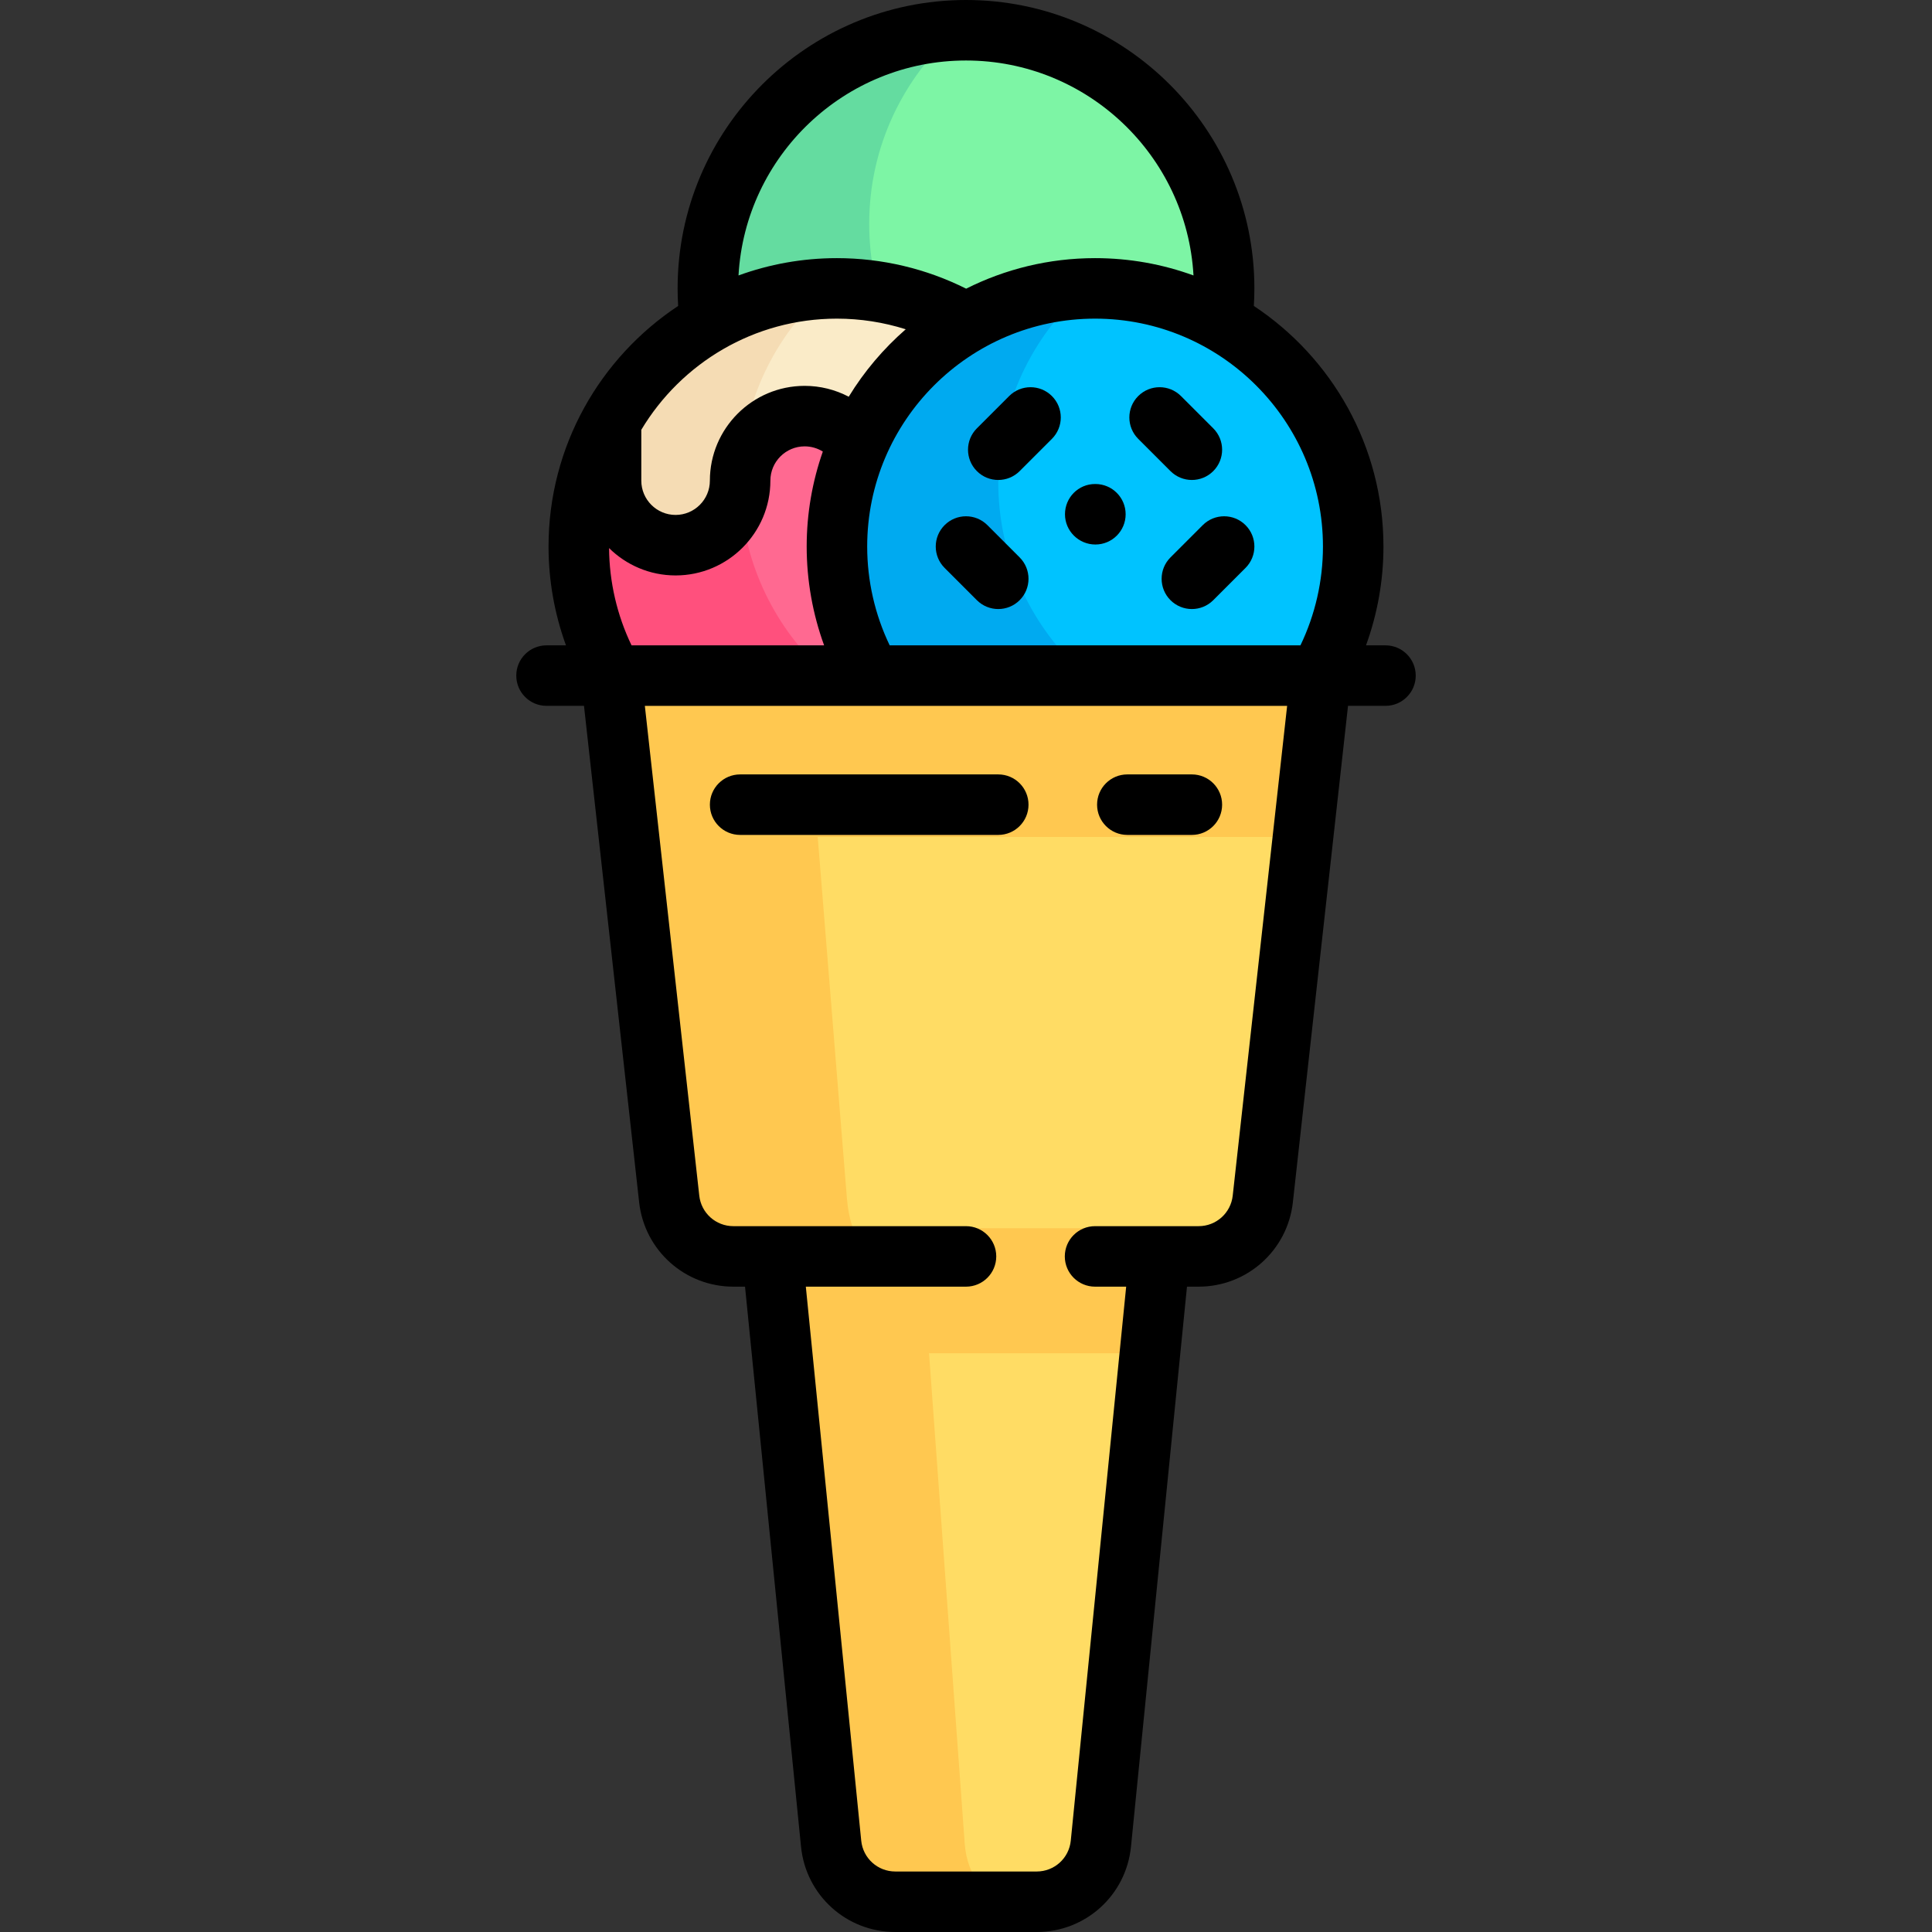
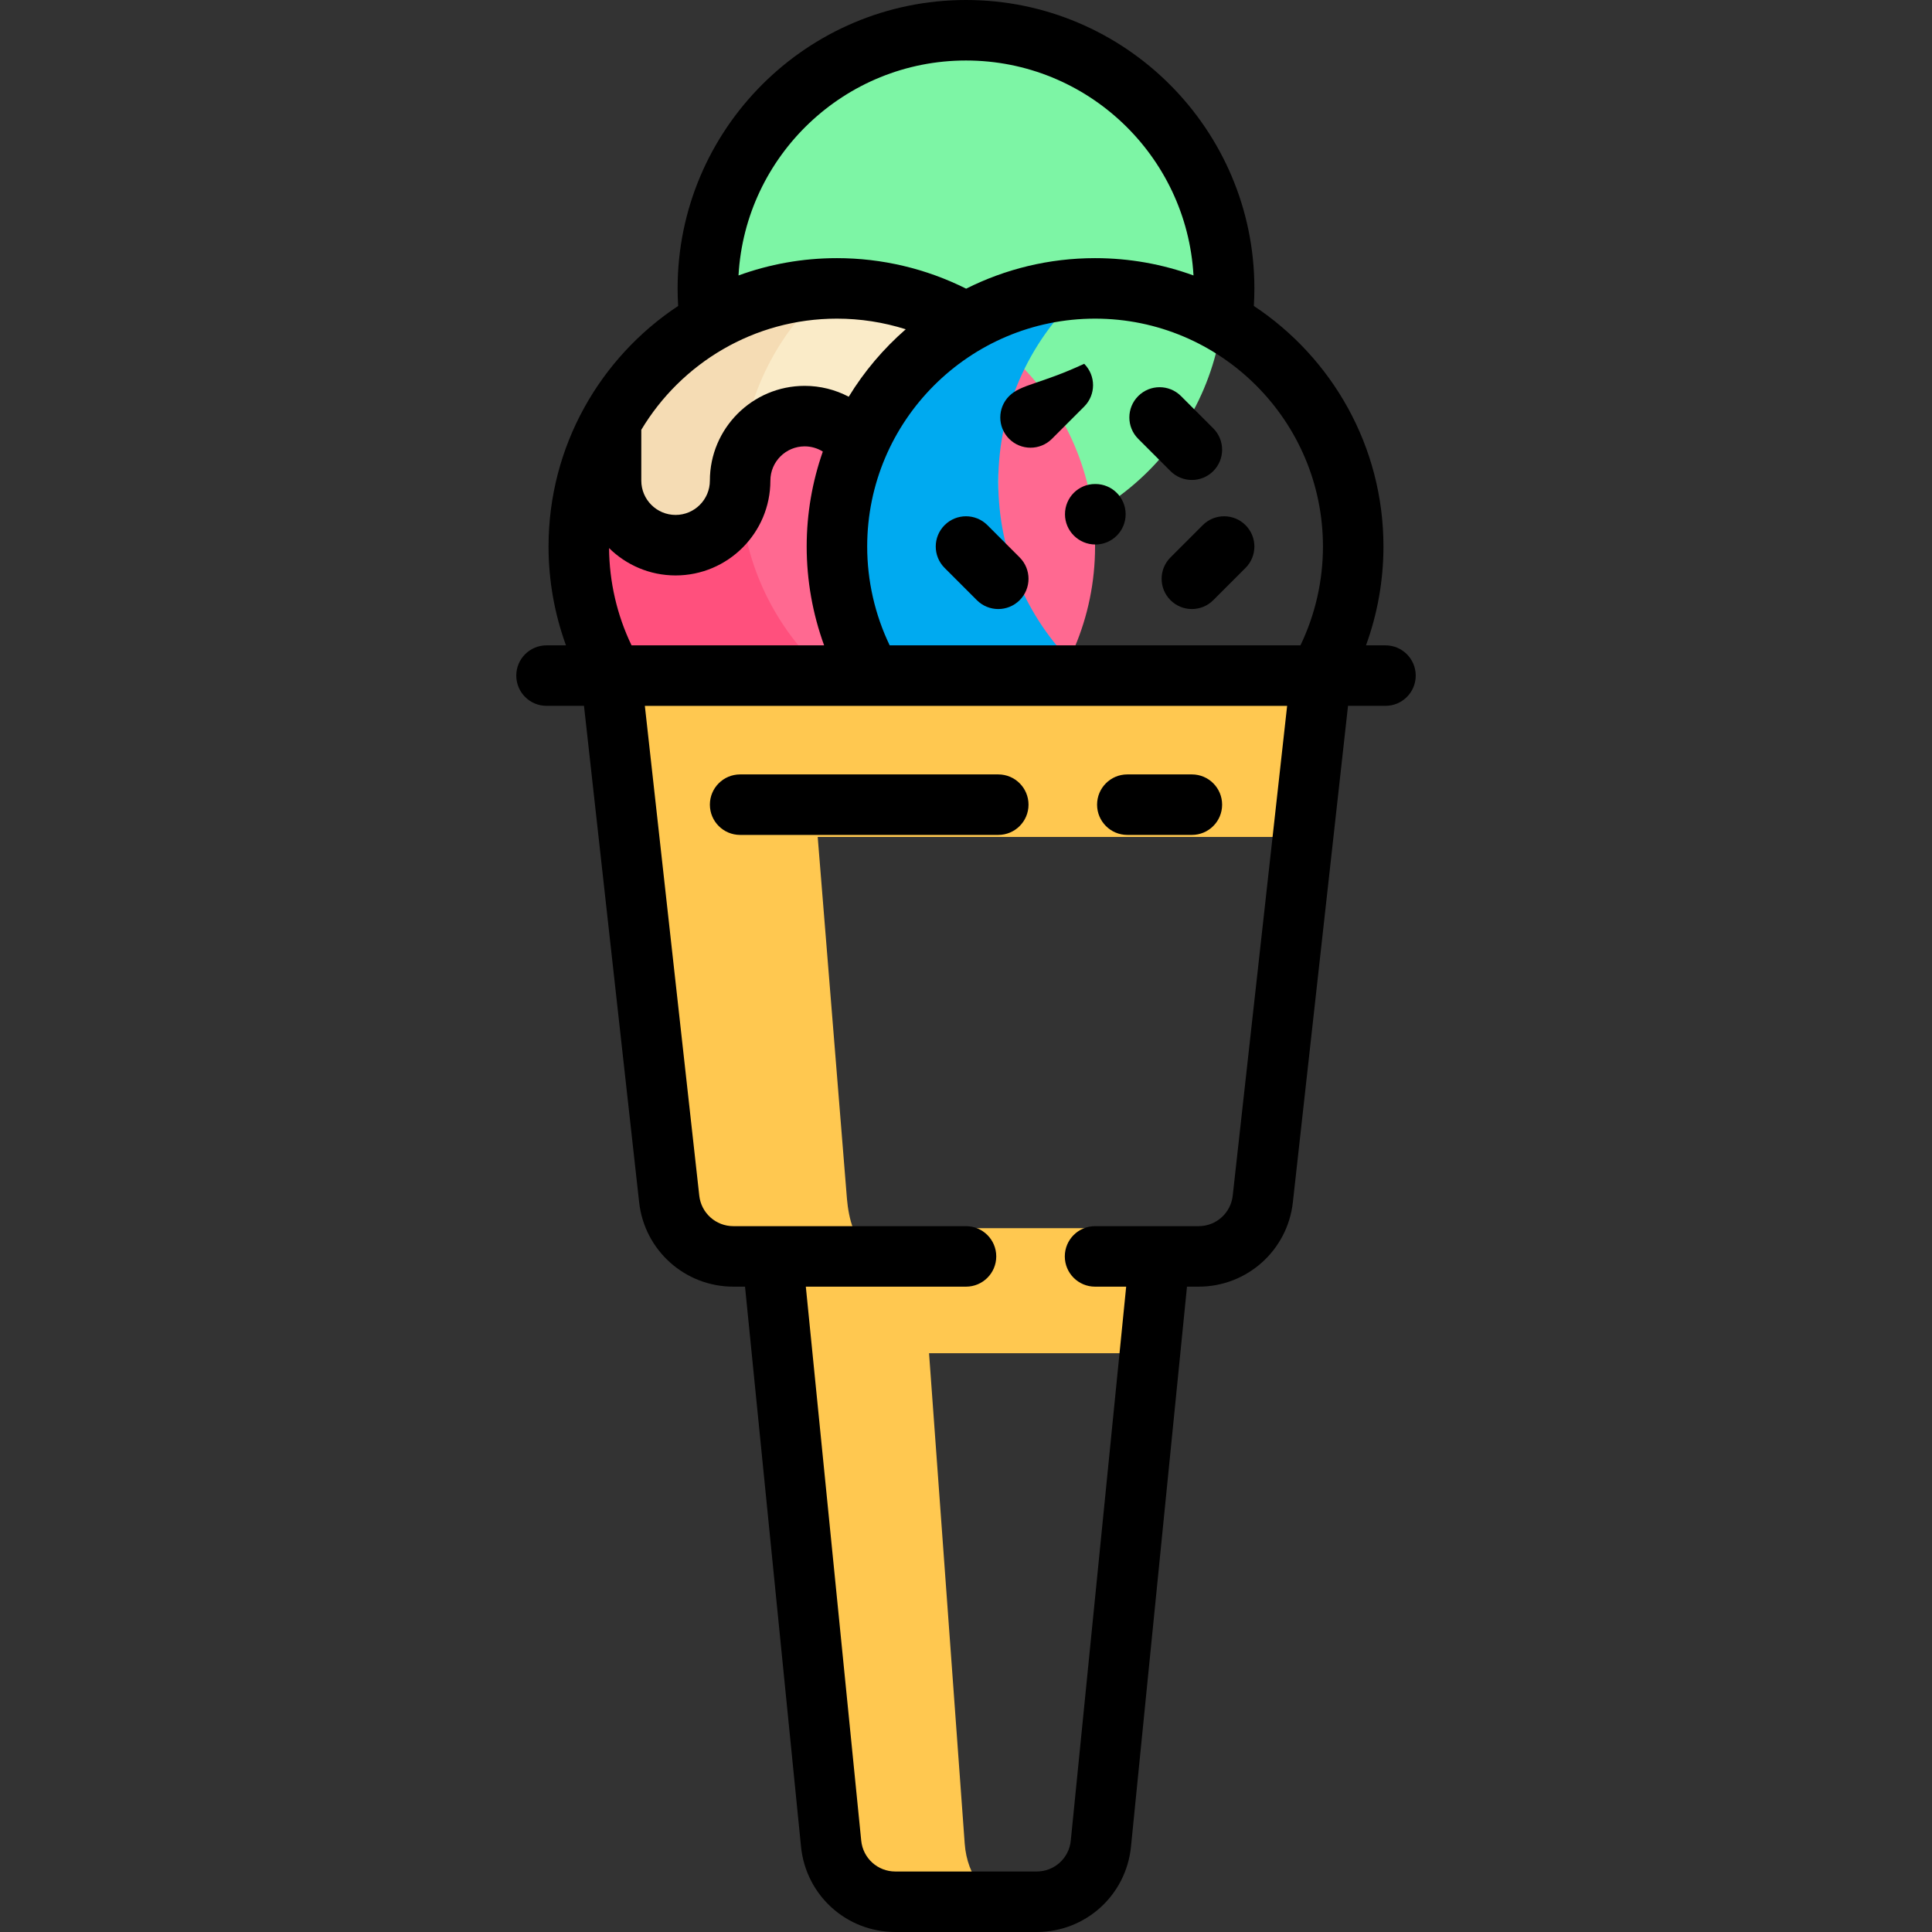
<svg xmlns="http://www.w3.org/2000/svg" height="800px" width="800px" version="1.1" id="Layer_1" viewBox="0 0 512 512" xml:space="preserve">
  <rect x="0" y="0" width="512" height="512" fill="#333333" stroke="none" />
  <circle style="fill:#7DF5A5;" cx="256" cy="76.426" r="68.409" />
-   <path style="fill:#64DCA0;" d="M298.756,127.733c-37.781,0-68.409-30.628-68.409-68.409c0-20.391,8.971-38.646,23.124-51.179  c-36.6,1.341-65.88,31.354-65.88,68.281c0,37.781,30.628,68.409,68.409,68.409c17.39,0,33.215-6.542,45.285-17.231  C300.439,127.636,299.61,127.733,298.756,127.733z" />
  <circle style="fill:#FF6991;" cx="221.795" cy="144.835" r="68.409" />
  <path style="fill:#FF507D;" d="M264.551,196.142c-37.781,0-68.409-30.628-68.409-68.409c0-20.391,8.971-38.646,23.124-51.179  c-36.6,1.341-65.88,31.354-65.88,68.281c0,37.781,30.628,68.409,68.409,68.409c17.39,0,33.215-6.542,45.285-17.231  C266.235,196.045,265.405,196.142,264.551,196.142z" />
  <path style="fill:#FAEBC8;" d="M221.795,76.426c-25.772,0-48.194,14.265-59.858,35.317v14.719c0,8.519,5.821,16.415,14.23,17.783  c10.715,1.743,19.974-6.481,19.974-16.868c0-9.445,7.658-17.102,17.102-17.102c9.502,0.198,17.102,7.958,17.102,17.463v17.098  h34.205V91.479C252.836,82.079,237.985,76.426,221.795,76.426z" />
  <path style="fill:#F5DCB4;" d="M176.168,144.244c10.715,1.743,19.974-6.481,19.974-16.868c0-0.145,0.04-0.28,0.043-0.424  c0.228-20.046,9.091-37.978,23.03-50.348c-24.668,0.928-46.011,14.802-57.278,35.139v14.719  C161.937,134.98,167.759,142.876,176.168,144.244z" />
-   <circle style="fill:#00C3FF;" cx="290.205" cy="144.835" r="68.409" />
  <path style="fill:#00AAF0;" d="M332.96,196.142c-37.781,0-68.409-30.628-68.409-68.409c0-20.391,8.971-38.646,23.124-51.179  c-36.6,1.341-65.88,31.354-65.88,68.281c0,37.781,30.628,68.409,68.409,68.409c17.39,0,33.215-6.542,45.285-17.231  C334.644,196.045,333.814,196.142,332.96,196.142z" />
-   <path style="fill:#FFDC64;" d="M161.937,179.04l15.411,138.707c0.962,8.661,8.284,15.214,16.998,15.214h10.347l15.562,155.622  c0.874,8.742,8.232,15.401,17.019,15.401h37.453c8.787,0,16.145-6.658,17.019-15.401l15.561-155.622h10.347  c8.714,0,16.036-6.552,16.998-15.214l15.411-138.707H161.937z" />
  <path style="fill:#FFC850;" d="M350.063,179.04H161.937l15.411,138.707c0.962,8.661,8.284,15.214,16.998,15.214h10.347  l15.562,155.622c0.874,8.742,8.232,15.401,17.019,15.401h30.76c-6.391,0-11.741-6.658-12.376-15.401l-9.453-129.969h58.537  l2.565-25.653h10.347c6.269,0,11.777-2.353,14.755-7.482H226.084c-0.843-2-1.434-5.302-1.63-7.731l-7.754-95.951h128.612  L350.063,179.04z" />
  <path d="M367.165,171.023h-5.16c3.04-8.349,4.625-17.218,4.625-26.188c0-26.603-13.67-50.063-34.347-63.755  c0.093-1.55,0.142-3.104,0.142-4.654C332.426,34.285,298.141,0,256,0s-76.426,34.285-76.426,76.426c0,1.55,0.049,3.104,0.142,4.654  c-20.677,13.693-34.347,37.153-34.347,63.755c0,8.955,1.58,17.836,4.619,26.188h-5.153c-4.427,0-8.017,3.589-8.017,8.017  s3.589,8.017,8.017,8.017h9.927l14.619,131.575c1.416,12.739,12.149,22.345,24.966,22.345h3.091l14.841,148.403  c1.289,12.895,12.034,22.62,24.994,22.62h37.454c12.96,0,23.705-9.725,24.995-22.62l14.841-148.403h3.091  c12.817,0,23.55-9.606,24.965-22.345l14.619-131.575h9.927c4.427,0,8.017-3.589,8.017-8.017S371.592,171.023,367.165,171.023z   M350.597,144.835c0,9.098-2.055,18.063-5.965,26.188H235.775c-3.907-8.121-5.962-17.103-5.962-26.188  c0-33.3,27.092-60.392,60.393-60.392S350.597,111.535,350.597,144.835z M167.365,171.023c-3.848-7.999-5.895-16.832-5.956-25.775  c4.539,4.478,10.766,7.248,17.63,7.248c13.851,0,25.119-11.268,25.119-25.119c0-5.01,4.076-9.086,9.086-9.086  c1.726,0,3.384,0.488,4.811,1.381c-2.759,7.885-4.277,16.348-4.277,25.163c0,8.955,1.58,17.836,4.619,26.188H167.365z M256,16.033  c32.149,0,58.505,25.254,60.289,56.965c-8.144-2.966-16.927-4.589-26.084-4.589c-12.276,0-23.877,2.927-34.166,8.093  c-10.578-5.303-22.323-8.093-34.243-8.093c-9.157,0-17.94,1.623-26.084,4.589C197.495,41.287,223.851,16.033,256,16.033z   M221.795,84.443c6.216,0,12.368,0.964,18.235,2.817c-5.897,5.146-11.011,11.165-15.108,17.877  c-3.555-1.868-7.545-2.879-11.679-2.879c-13.851,0-25.119,11.268-25.119,25.119c0,5.01-4.076,9.086-9.086,9.086  s-9.086-4.076-9.086-9.086v-13.478C180.513,96.271,199.795,84.443,221.795,84.443z M326.683,316.862  c-0.512,4.608-4.394,8.082-9.03,8.082h-27.451c-4.427,0-8.017,3.589-8.017,8.017c0,4.427,3.589,8.017,8.017,8.017h8.246  l-14.68,146.808c-0.466,4.664-4.353,8.181-9.041,8.181h-37.454c-4.688,0-8.575-3.518-9.041-8.181l-14.681-146.808h42.45  c4.427,0,8.017-3.589,8.017-8.017c0-4.427-3.589-8.017-8.017-8.017h-61.655c-4.636,0-8.518-3.474-9.03-8.082l-14.423-129.805  h170.212L326.683,316.862z" />
  <path d="M261.668,139.167c-3.131-3.131-8.207-3.131-11.337,0c-3.131,3.131-3.131,8.207,0,11.337l8.551,8.551  c1.565,1.565,3.617,2.348,5.668,2.348c2.051,0,4.103-0.782,5.668-2.348c3.131-3.131,3.131-8.207,0-11.337L261.668,139.167z" />
-   <path d="M267.434,104.962l-8.551,8.551c-3.131,3.131-3.131,8.207,0,11.337c1.565,1.565,3.617,2.348,5.668,2.348  c2.051,0,4.103-0.782,5.668-2.348l8.551-8.551c3.131-3.131,3.131-8.207,0-11.337C275.641,101.831,270.564,101.831,267.434,104.962z" />
+   <path d="M267.434,104.962c-3.131,3.131-3.131,8.207,0,11.337c1.565,1.565,3.617,2.348,5.668,2.348  c2.051,0,4.103-0.782,5.668-2.348l8.551-8.551c3.131-3.131,3.131-8.207,0-11.337C275.641,101.831,270.564,101.831,267.434,104.962z" />
  <path d="M310.19,147.718c-3.131,3.131-3.131,8.207,0,11.337c1.565,1.565,3.617,2.348,5.668,2.348c2.051,0,4.103-0.782,5.668-2.348  l8.551-8.551c3.131-3.131,3.131-8.207,0-11.337c-3.131-3.131-8.207-3.131-11.337,0L310.19,147.718z" />
  <path d="M310.19,124.85c1.565,1.565,3.617,2.348,5.668,2.348c2.051,0,4.103-0.782,5.668-2.348c3.131-3.131,3.131-8.207,0-11.337  l-8.551-8.551c-3.131-3.131-8.207-3.131-11.337,0c-3.131,3.131-3.131,8.207,0,11.337L310.19,124.85z" />
  <path d="M282.231,136.284c0,4.427,3.632,8.017,8.059,8.017s8.017-3.589,8.017-8.017c0-4.427-3.589-8.017-8.017-8.017h-0.086  C285.777,128.267,282.231,131.857,282.231,136.284z" />
  <path d="M315.858,205.228h-17.104c-4.427,0-8.017,3.589-8.017,8.017s3.589,8.017,8.017,8.017h17.104  c4.427,0,8.017-3.589,8.017-8.017S320.285,205.228,315.858,205.228z" />
  <path d="M264.55,205.228h-68.408c-4.427,0-8.017,3.589-8.017,8.017s3.589,8.017,8.017,8.017h68.408c4.427,0,8.017-3.589,8.017-8.017  S268.977,205.228,264.55,205.228z" />
</svg>